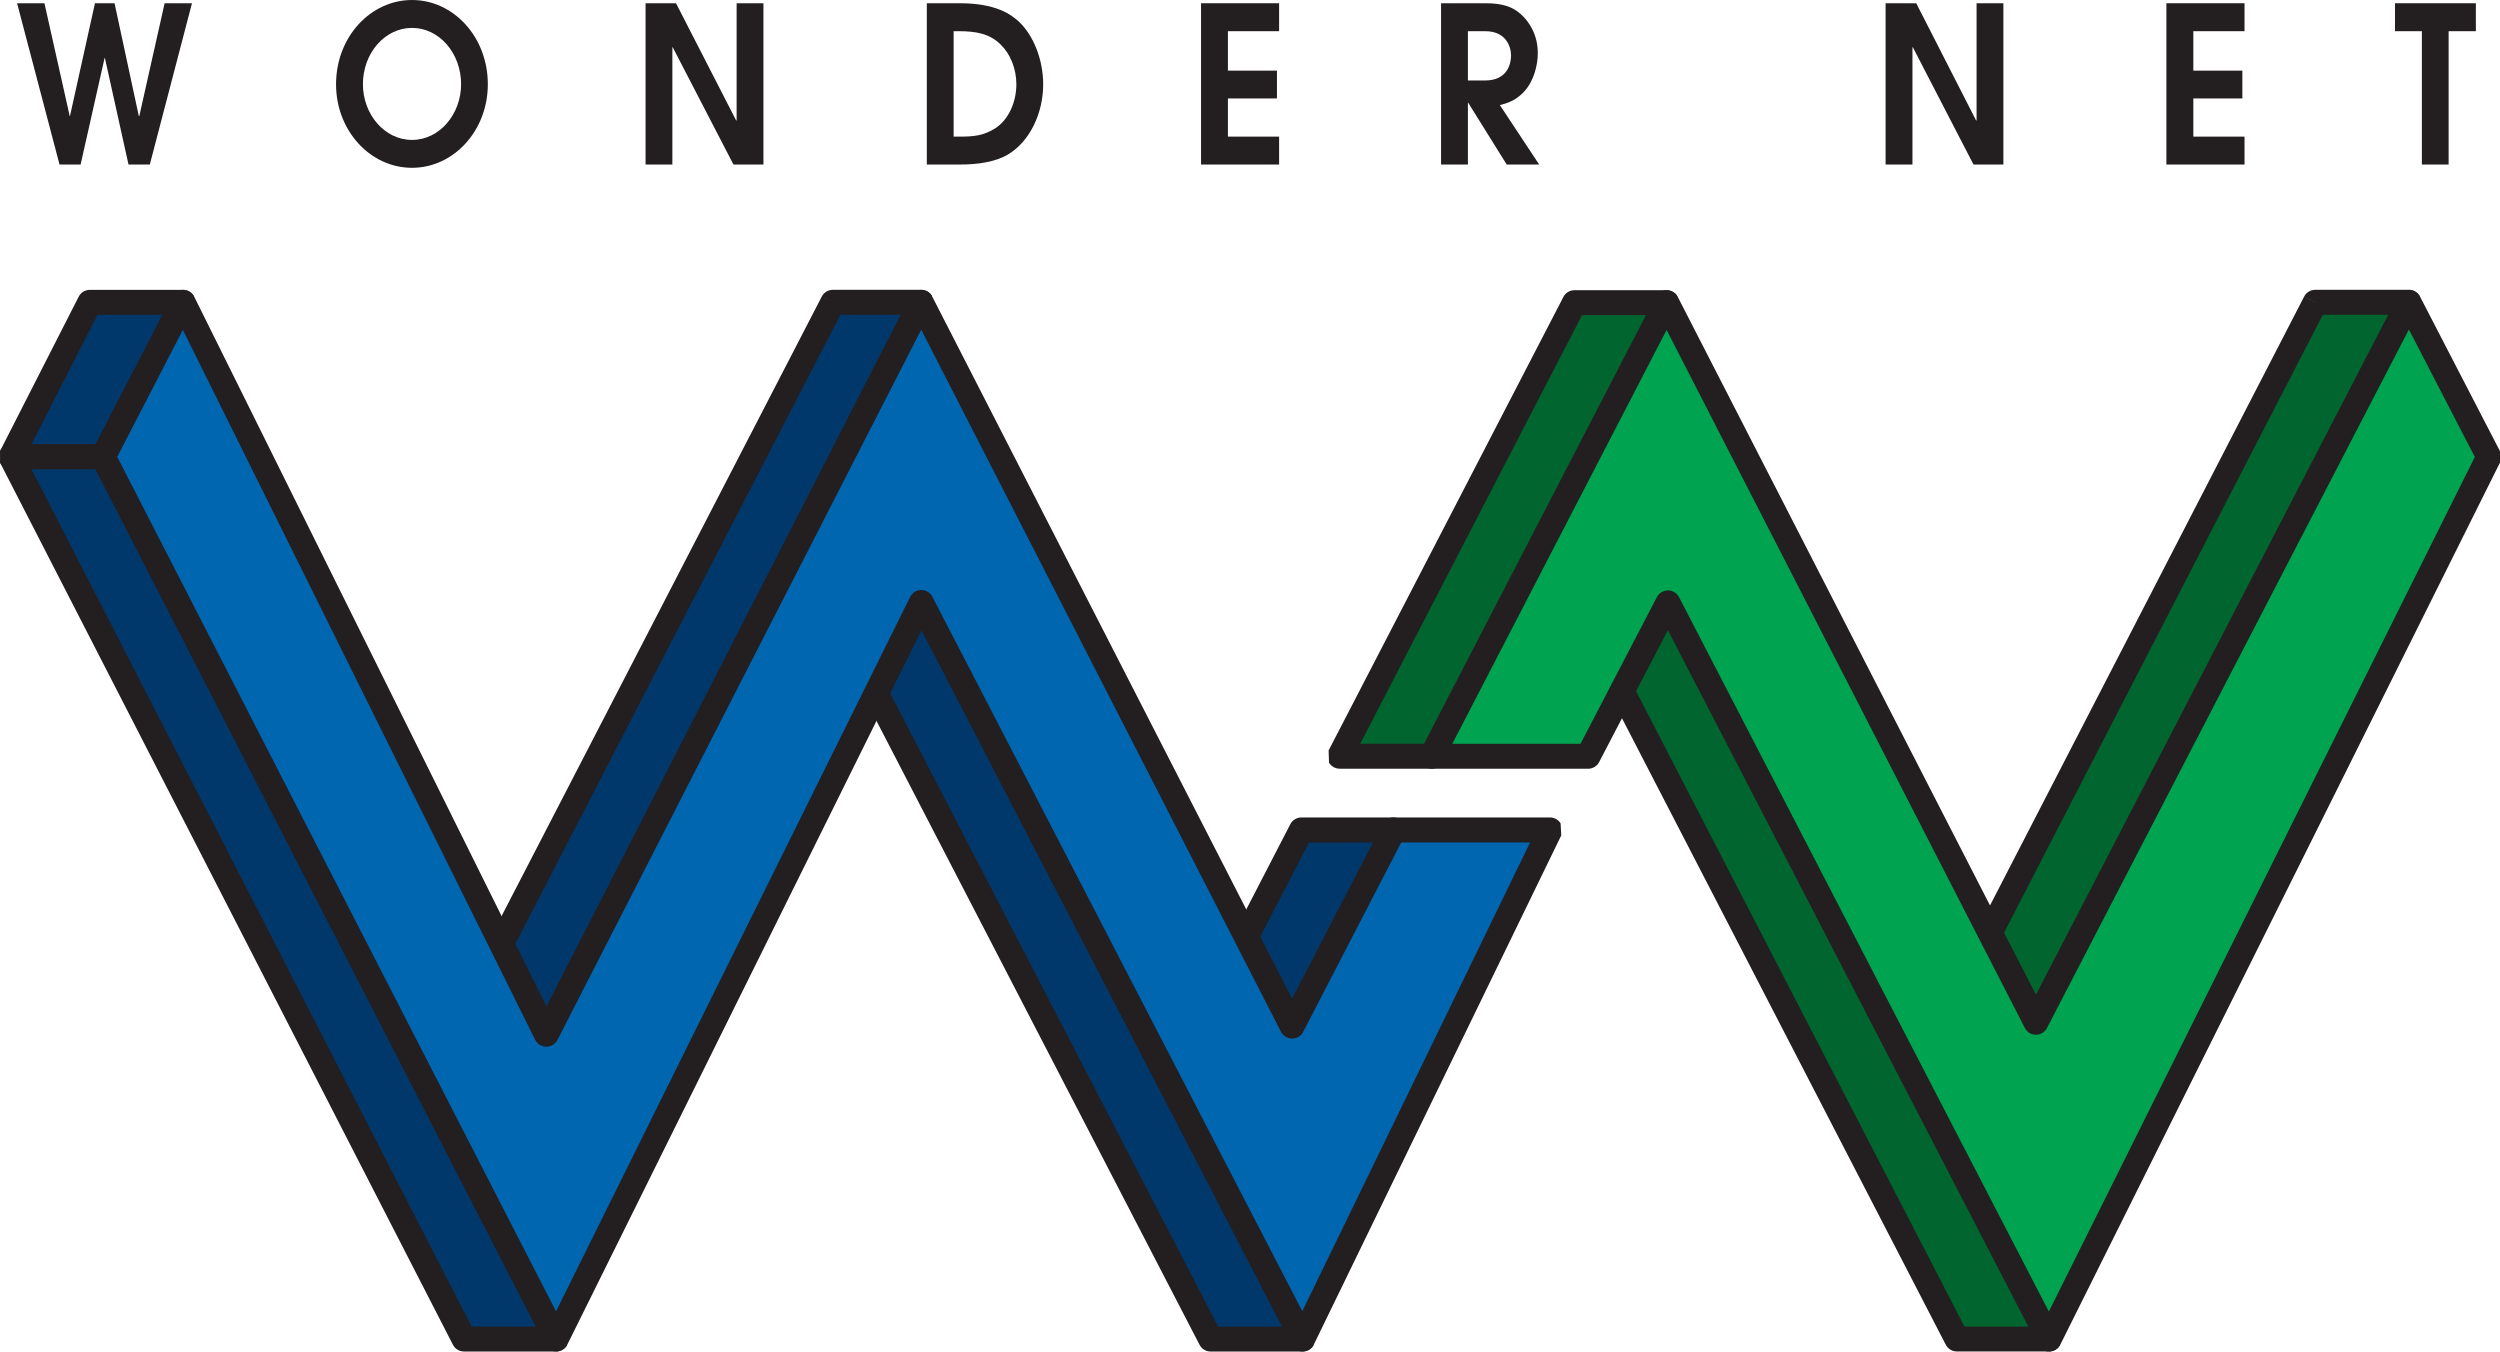
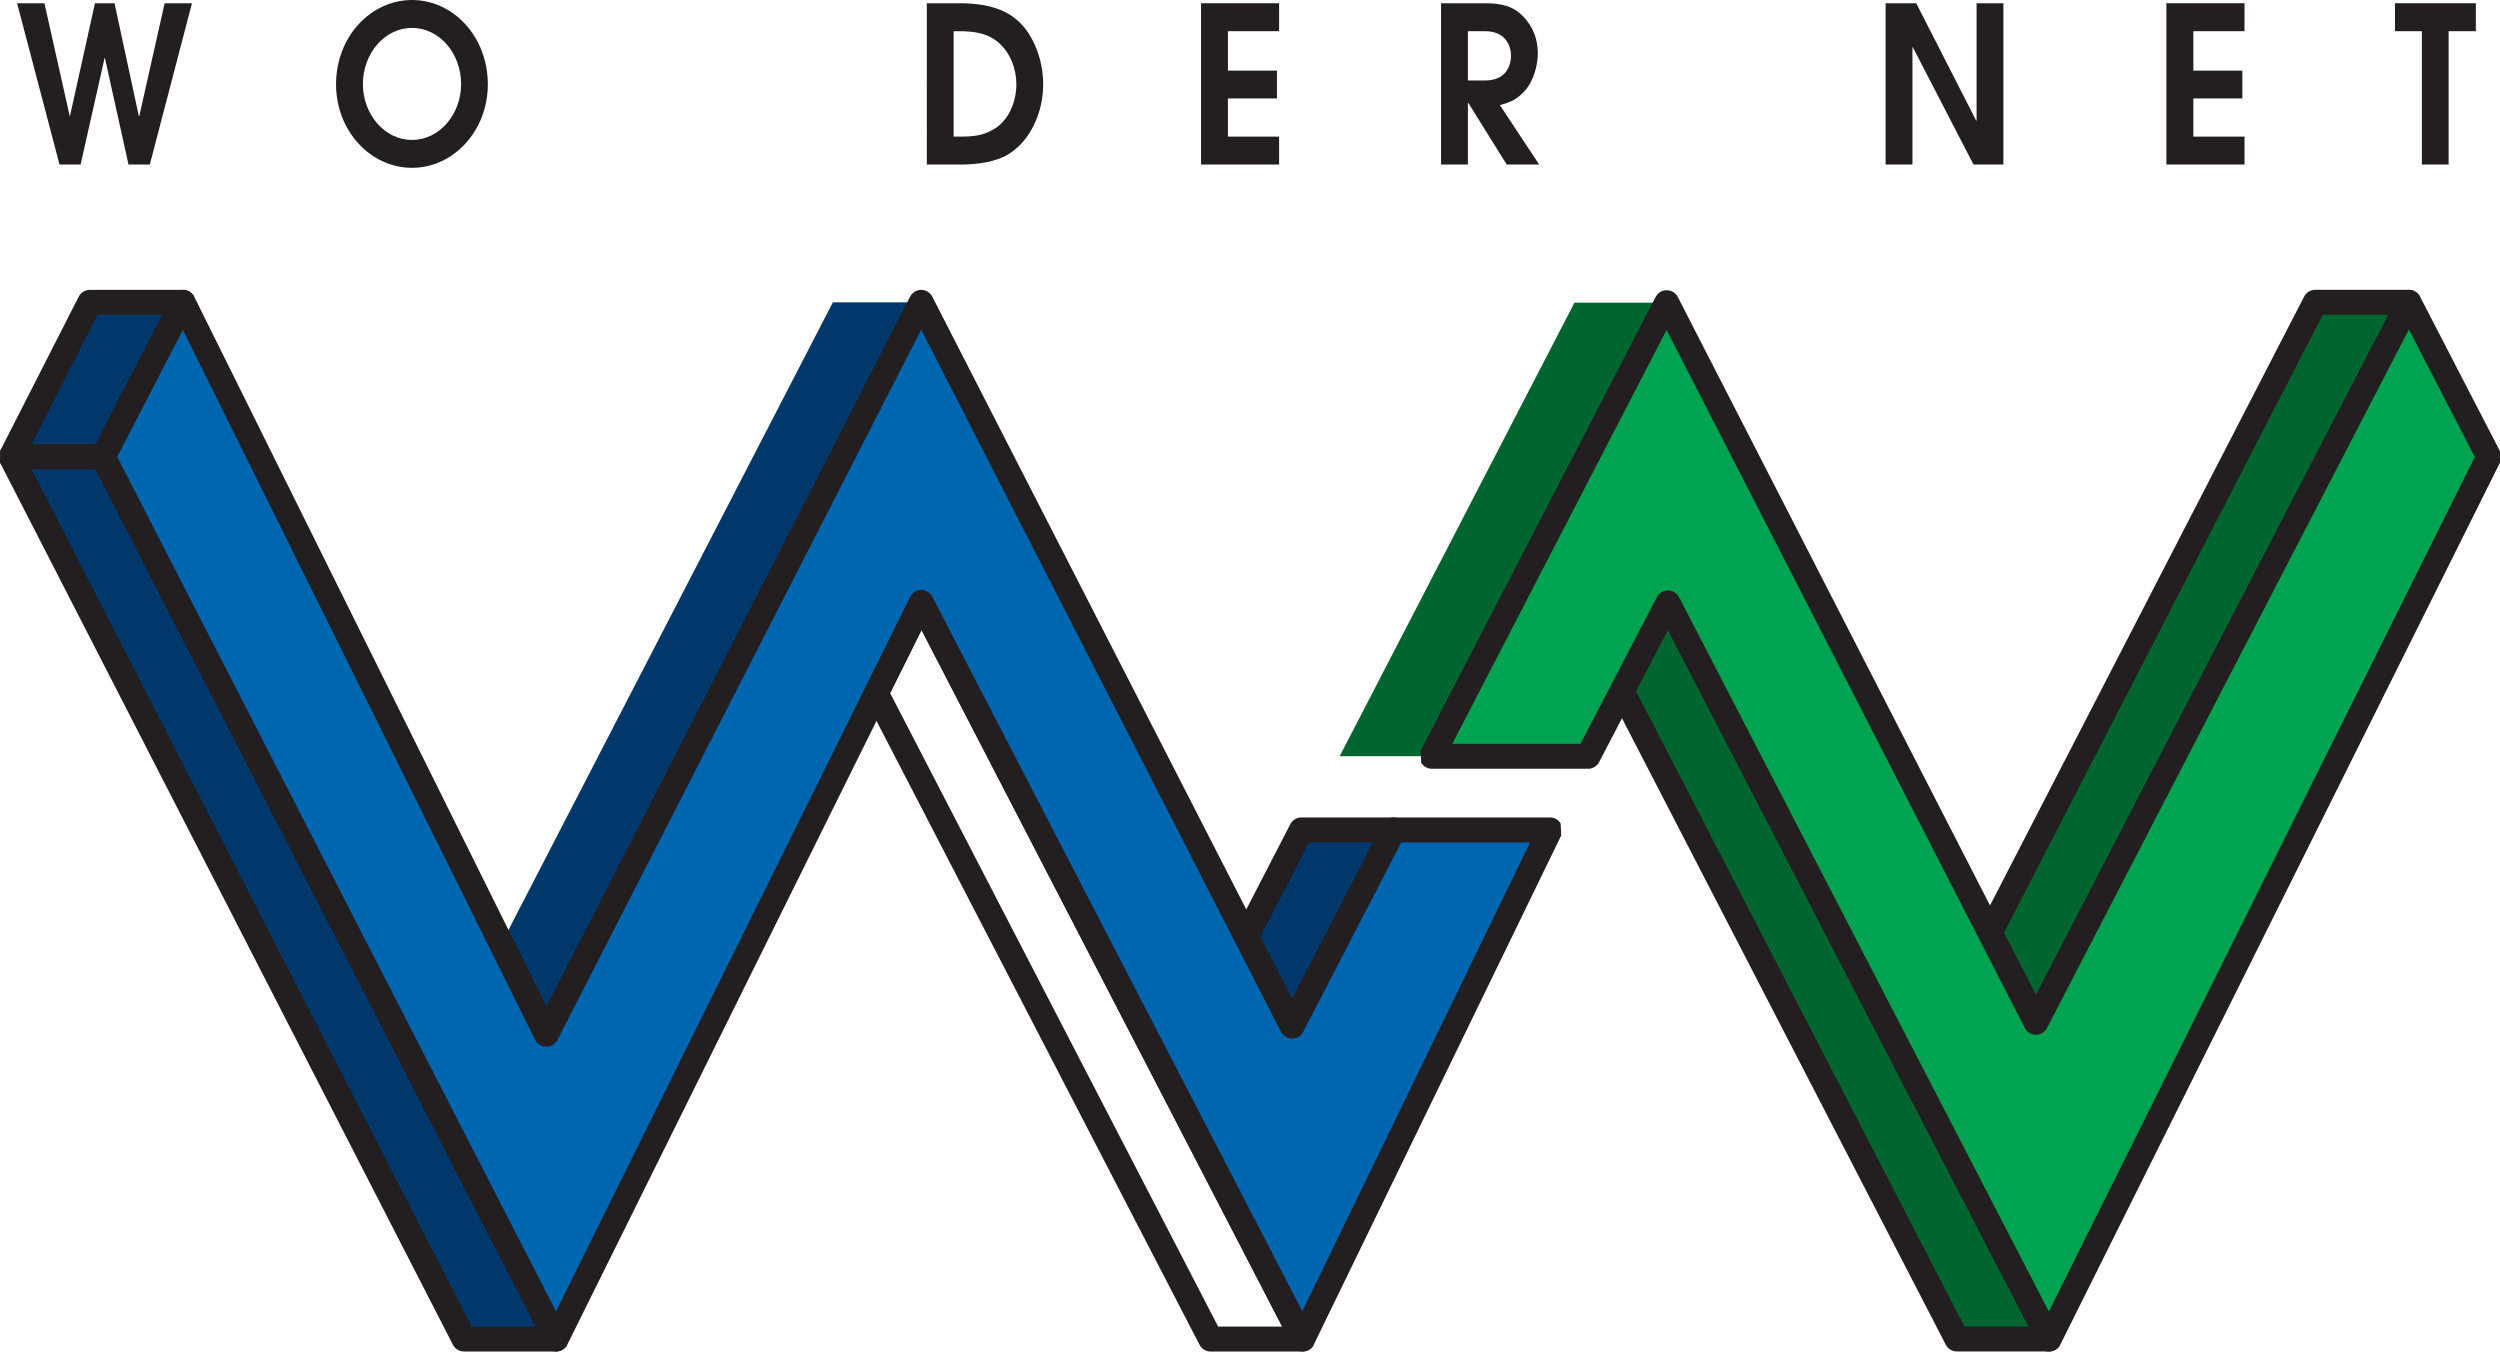
<svg xmlns="http://www.w3.org/2000/svg" id="b" data-name="レイヤー 2" viewBox="0 0 92.486 50">
  <defs>
    <style>
      .d {
        fill: #0066b0;
      }

      .e {
        fill: #00386c;
      }

      .f {
        fill: #00652e;
      }

      .g {
        fill: #00a350;
      }

      .h {
        fill: #231f20;
      }
    </style>
  </defs>
  <g id="c" data-name="レイヤー 1">
    <g>
      <polyline class="e" points="6.772 11.184 3.325 11.184 .41 16.899 3.817 16.899 6.772 11.184" />
      <path class="h" d="m6.772,11.184v-.461h-3.448c-.174,0-.333.097-.412.251l-2.913,5.717.018.45c.084.138.233.222.392.222h3.407c.172,0,.331-.097.41-.249l2.955-5.717-.016-.451c-.082-.138-.233-.222-.394-.222v.461l-.41-.212-2.826,5.466H1.163l2.444-4.793h3.165v-.461l-.41-.212.41.212" />
      <polyline class="e" points="48.144 30.705 51.557 30.705 47.801 37.96 46.096 34.666 48.144 30.705" />
      <path class="h" d="m48.144,30.705v.461h2.655l-2.998,5.791-1.185-2.291,1.938-3.75-.41-.212v.461-.461l-.41-.213-2.048,3.963v.423l1.705,3.295c.08.153.238.249.41.249.172,0,.331-.097.41-.249l3.756-7.256-.016-.453c-.082-.136-.233-.222-.394-.222h-3.413c-.172,0-.33.097-.41.249l.41.213" />
      <polyline class="f" points="85.651 11.184 89.115 11.184 75.317 37.817 73.612 34.519 85.651 11.184" />
      <path class="h" d="m85.651,11.184v.461h2.706l-13.04,25.168-1.186-2.294,11.928-23.123-.409-.212v.461-.461l-.41-.212-12.039,23.335v.423l1.705,3.298c.079.153.238.249.41.249s.33-.097.409-.249l13.799-26.634-.016-.451c-.084-.138-.233-.222-.394-.222h-3.464c-.172,0-.332.097-.41.249l.41.212" />
      <polyline class="f" points="58.246 11.197 61.658 11.197 52.968 27.976 49.56 27.976 58.246 11.197" />
-       <path class="h" d="m58.246,11.197v.461h2.652l-8.21,15.857h-2.368l8.336-16.107-.41-.212v.461-.461l-.409-.212-8.686,16.779.015.453c.084.136.235.222.394.222h3.408c.172,0,.33-.097.409-.249l8.689-16.781-.015-.451c-.084-.138-.235-.221-.394-.221h-3.412c-.172,0-.33.095-.409.249l.409.212" />
      <polyline class="e" points="30.812 11.184 34.08 11.184 20.212 38.263 18.535 34.935 30.812 11.184" />
-       <path class="h" d="m30.812,11.184v.461h2.514l-13.11,25.6-1.162-2.306,12.166-23.544-.409-.212v.461-.461l-.41-.212-12.276,23.752-.002.42,1.677,3.326c.077.156.236.253.41.254.174,0,.333-.097.412-.251l13.868-27.08-.016-.451c-.084-.136-.233-.22-.394-.22h-3.269c-.172,0-.332.097-.41.249l.41.212" />
      <polyline class="e" points="3.817 16.899 20.577 49.537 17.167 49.537 .41 16.899 3.817 16.899" />
      <path class="h" d="m3.817,16.899l-.41.212,16.415,31.965h-2.373L1.167,17.362h2.65v-.463l-.41.212.41-.212v-.461H.41c-.159,0-.31.085-.394.222l-.016.451,16.756,32.638c.079.154.236.249.41.249h3.41c.161,0,.31-.084.394-.22l.016-.451L4.229,16.689c-.08-.154-.238-.251-.412-.251v.461" />
      <polyline class="f" points="61.705 22.301 75.805 49.537 72.393 49.537 59.99 25.539 61.705 22.301" />
      <path class="h" d="m61.705,22.301l-.41.212,13.75,26.563h-2.37l-12.165-23.535,1.602-3.023-.407-.217-.41.212.41-.212-.409-.217-1.715,3.238-.002.428,12.404,23.998c.079.153.238.249.409.249h3.412c.159,0,.31-.084.394-.222l.015-.451-14.098-27.236c-.08-.154-.236-.249-.409-.249-.172-.002-.33.093-.41.244l.409.217" />
-       <polyline class="e" points="34.084 22.288 48.191 49.539 44.785 49.539 32.407 25.636 34.084 22.288" />
      <path class="h" d="m34.084,22.288l-.41.212,13.76,26.578h-2.368l-12.14-23.445,1.571-3.138-.412-.207-.41.212.41-.212-.414-.207-1.675,3.348.003.418,12.378,23.903c.079.154.236.249.409.249h3.407c.161,0,.312-.084.396-.222l.015-.451-14.109-27.251c-.079-.154-.238-.251-.412-.249-.174.002-.331.1-.41.254l.414.207" />
      <polyline class="g" points="89.115 11.184 92.074 16.899 75.805 49.537 61.705 22.301 58.75 27.976 52.968 27.976 61.658 11.197 75.317 37.817 89.115 11.184" />
      <path class="h" d="m89.115,11.184l-.41.212,2.85,5.509-15.759,31.614-13.681-26.428c-.08-.154-.238-.249-.41-.249s-.33.095-.41.248l-2.826,5.427h-4.742l7.928-15.311,13.253,25.823c.077.153.236.251.409.251s.332-.097.41-.249l13.799-26.634-.41-.212-.41.212.41-.212-.41-.212-13.386,25.838-13.251-25.825c-.079-.153-.238-.249-.41-.249-.172-.002-.331.095-.41.249l-8.689,16.779.015.453c.084.136.235.222.395.222h5.781c.172,0,.33-.097.409-.249l2.545-4.887,13.691,26.447c.08.154.24.251.414.249.174-.002.331-.1.409-.254l16.269-32.638-.003-.418-2.957-5.716c-.081-.153-.238-.249-.41-.249-.172,0-.33.097-.41.249l.41.212" />
      <polyline class="d" points="51.557 30.705 57.343 30.705 48.191 49.537 34.084 22.288 20.577 49.537 3.817 16.899 6.772 11.184 20.212 38.263 34.08 11.184 47.801 37.96 51.557 30.705" />
      <path class="h" d="m51.557,30.705v.461h5.048l-8.427,17.342-13.686-26.432c-.079-.154-.24-.251-.413-.249-.174.002-.332.1-.409.256l-13.1,26.43L4.337,16.901l2.427-4.697,13.034,26.264c.077.154.236.254.41.256.174,0,.335-.097.414-.251l13.458-26.277,13.31,25.976c.079.152.238.249.41.251.172,0,.331-.097.41-.249l3.756-7.256-.41-.212v.461-.461l-.409-.213-3.346,6.461-13.312-25.979c-.079-.154-.236-.251-.41-.251-.174,0-.331.097-.41.251l-13.451,26.264L7.186,10.978c-.077-.156-.236-.254-.409-.256-.174-.002-.335.095-.415.249l-2.954,5.716-.002.423,16.76,32.638c.08.154.24.251.413.249.174,0,.333-.1.41-.256l13.102-26.433,13.691,26.44c.08.156.24.253.415.249.176-.002.333-.102.409-.259l9.152-18.834-.025-.446c-.084-.135-.233-.217-.391-.217h-5.786c-.172,0-.33.097-.409.249l.409.213" />
      <polyline class="h" points=".632 .12 1.644 .12 2.578 4.291 2.589 4.291 3.513 .12 4.237 .12 5.135 4.291 5.154 4.291 6.09 .12 7.102 .12 5.542 6.087 4.754 6.087 3.881 2.147 3.869 2.147 2.982 6.087 2.202 6.087 .632 .12" />
      <path class="h" d="m15.243,0c1.523,0,2.804,1.354,2.804,3.12,0,1.712-1.262,3.088-2.804,3.088-1.548,0-2.811-1.377-2.811-3.088,0-1.766,1.287-3.12,2.811-3.12m0,5.176c1.022,0,1.815-.957,1.815-2.061,0-1.145-.807-2.083-1.815-2.083-1.009,0-1.817.937-1.817,2.083,0,1.104.791,2.061,1.817,2.061" />
-       <polyline class="h" points="23.882 .12 25.009 .12 27.234 4.457 27.251 4.457 27.251 .12 28.243 .12 28.243 6.087 27.134 6.087 24.887 1.749 24.874 1.749 24.874 6.087 23.882 6.087 23.882 .12" />
      <path class="h" d="m34.289.12h1.214c1.321,0,1.89.399,2.205.696.509.482.884,1.37.884,2.306,0,1.07-.497,2.102-1.282,2.581-.491.302-1.183.384-1.786.384h-1.237V.12m.993,4.934h.208c.535,0,.884-.034,1.305-.292.528-.322.807-1.004.807-1.641,0-.583-.227-1.129-.576-1.467-.417-.418-.937-.5-1.561-.5h-.184v3.901Z" />
      <polyline class="h" points="44.432 .12 47.32 .12 47.32 1.154 45.426 1.154 45.426 2.613 47.24 2.613 47.24 3.642 45.426 3.642 45.426 5.054 47.32 5.054 47.32 6.087 44.432 6.087 44.432 .12" />
      <path class="h" d="m53.311.12h1.646c.619,0,1.001.128,1.305.404.308.276.628.756.628,1.446,0,.396-.125,1.012-.512,1.426-.318.338-.622.42-.891.492l1.454,2.199h-1.201l-1.423-2.283h-.013v2.283h-.993V.12m.993,2.857h.638c.817,0,.958-.607.958-.924,0-.328-.184-.899-.958-.899h-.638v1.823Z" />
      <polyline class="h" points="69.756 .12 70.89 .12 73.105 4.457 73.122 4.457 73.122 .12 74.114 .12 74.114 6.087 73.008 6.087 70.765 1.749 70.75 1.749 70.75 6.087 69.756 6.087 69.756 .12" />
      <polyline class="h" points="80.144 .12 83.035 .12 83.035 1.154 81.141 1.154 81.141 2.613 82.955 2.613 82.955 3.642 81.141 3.642 81.141 5.054 83.035 5.054 83.035 6.087 80.144 6.087 80.144 .12" />
      <polyline class="h" points="89.596 1.154 88.601 1.154 88.601 .12 91.593 .12 91.593 1.154 90.585 1.154 90.585 6.087 89.596 6.087 89.596 1.154" />
    </g>
  </g>
</svg>